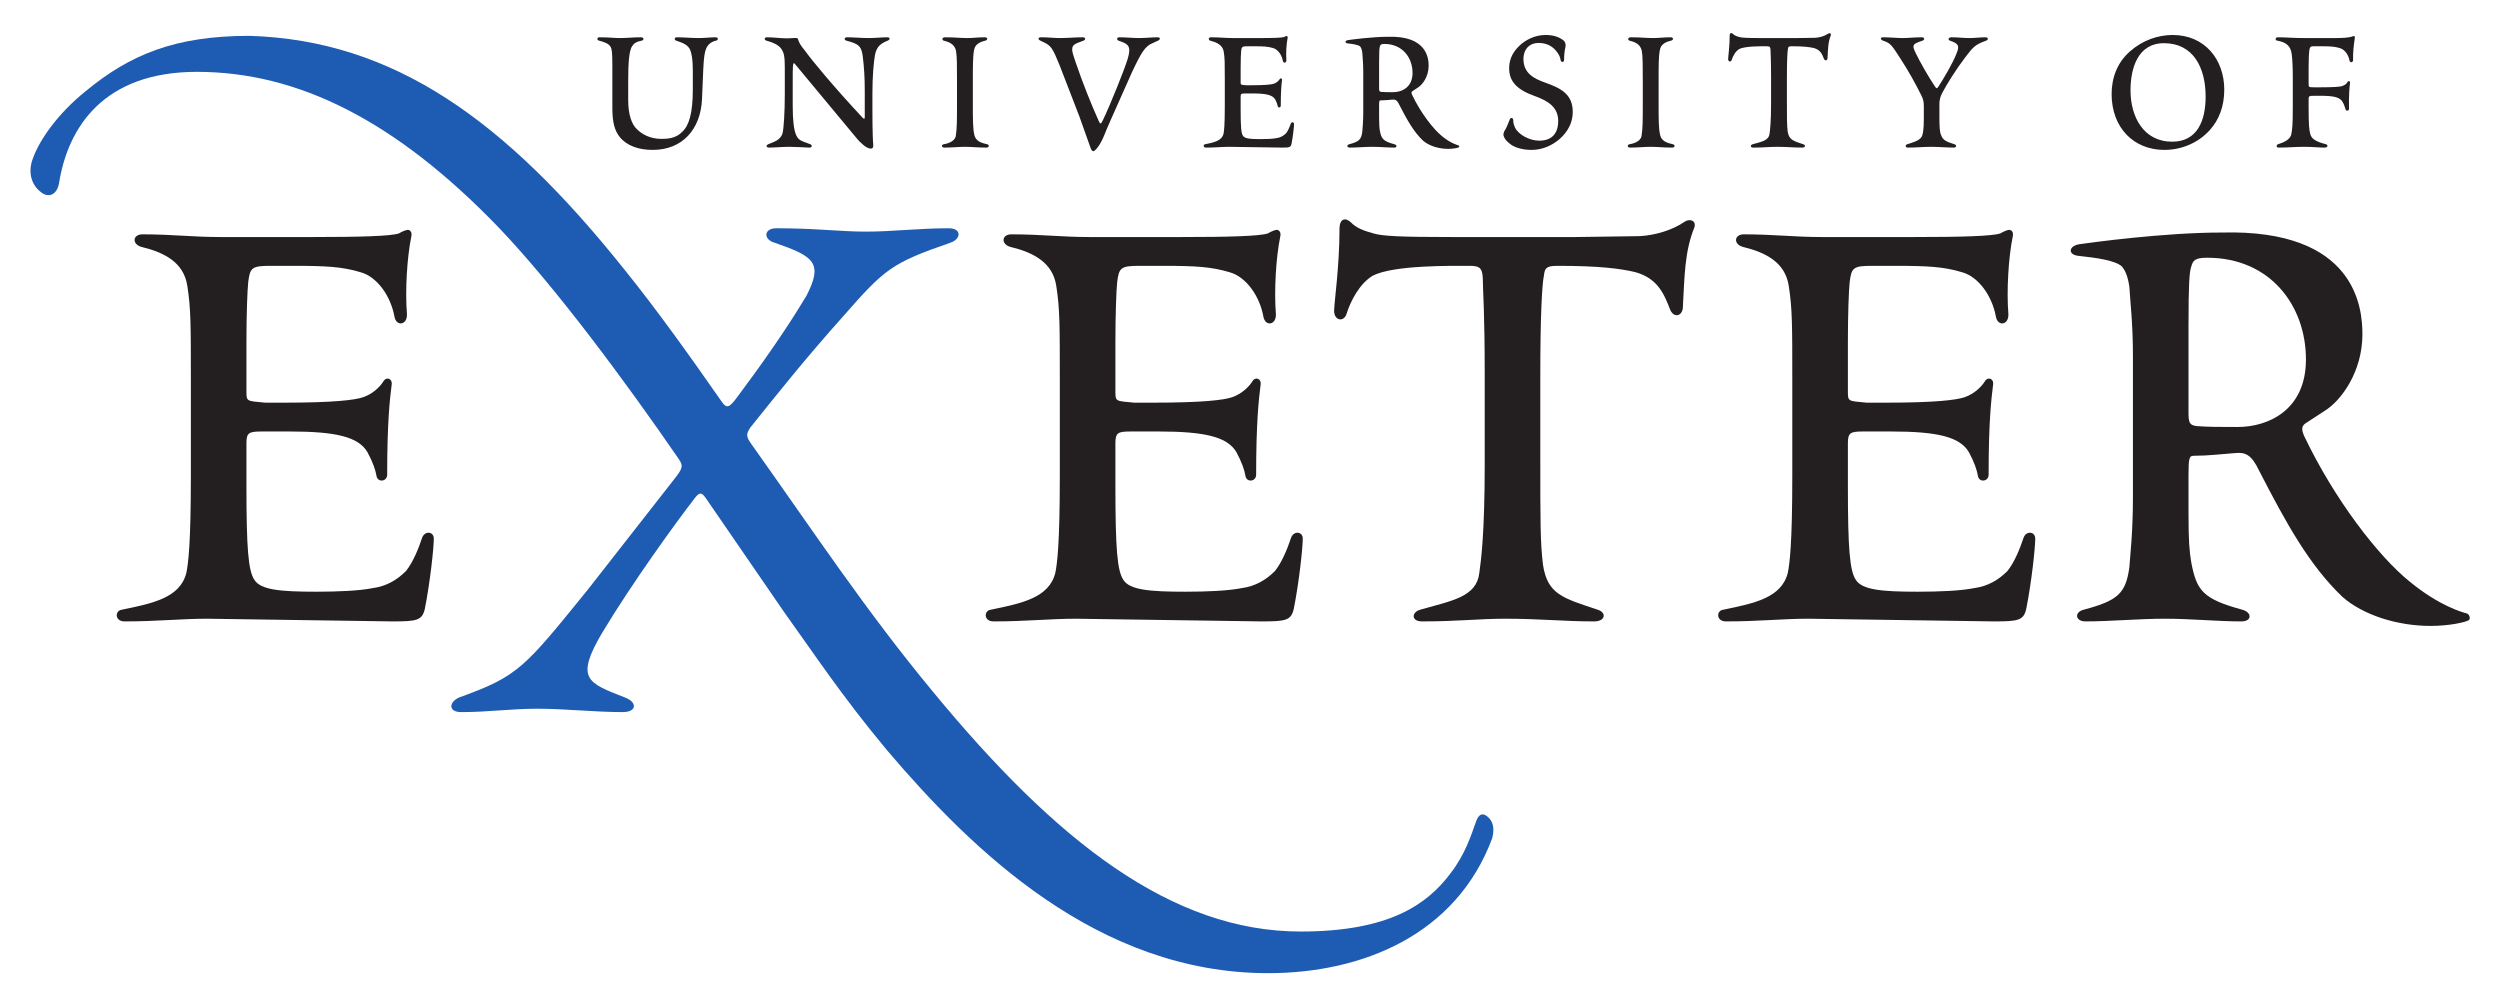
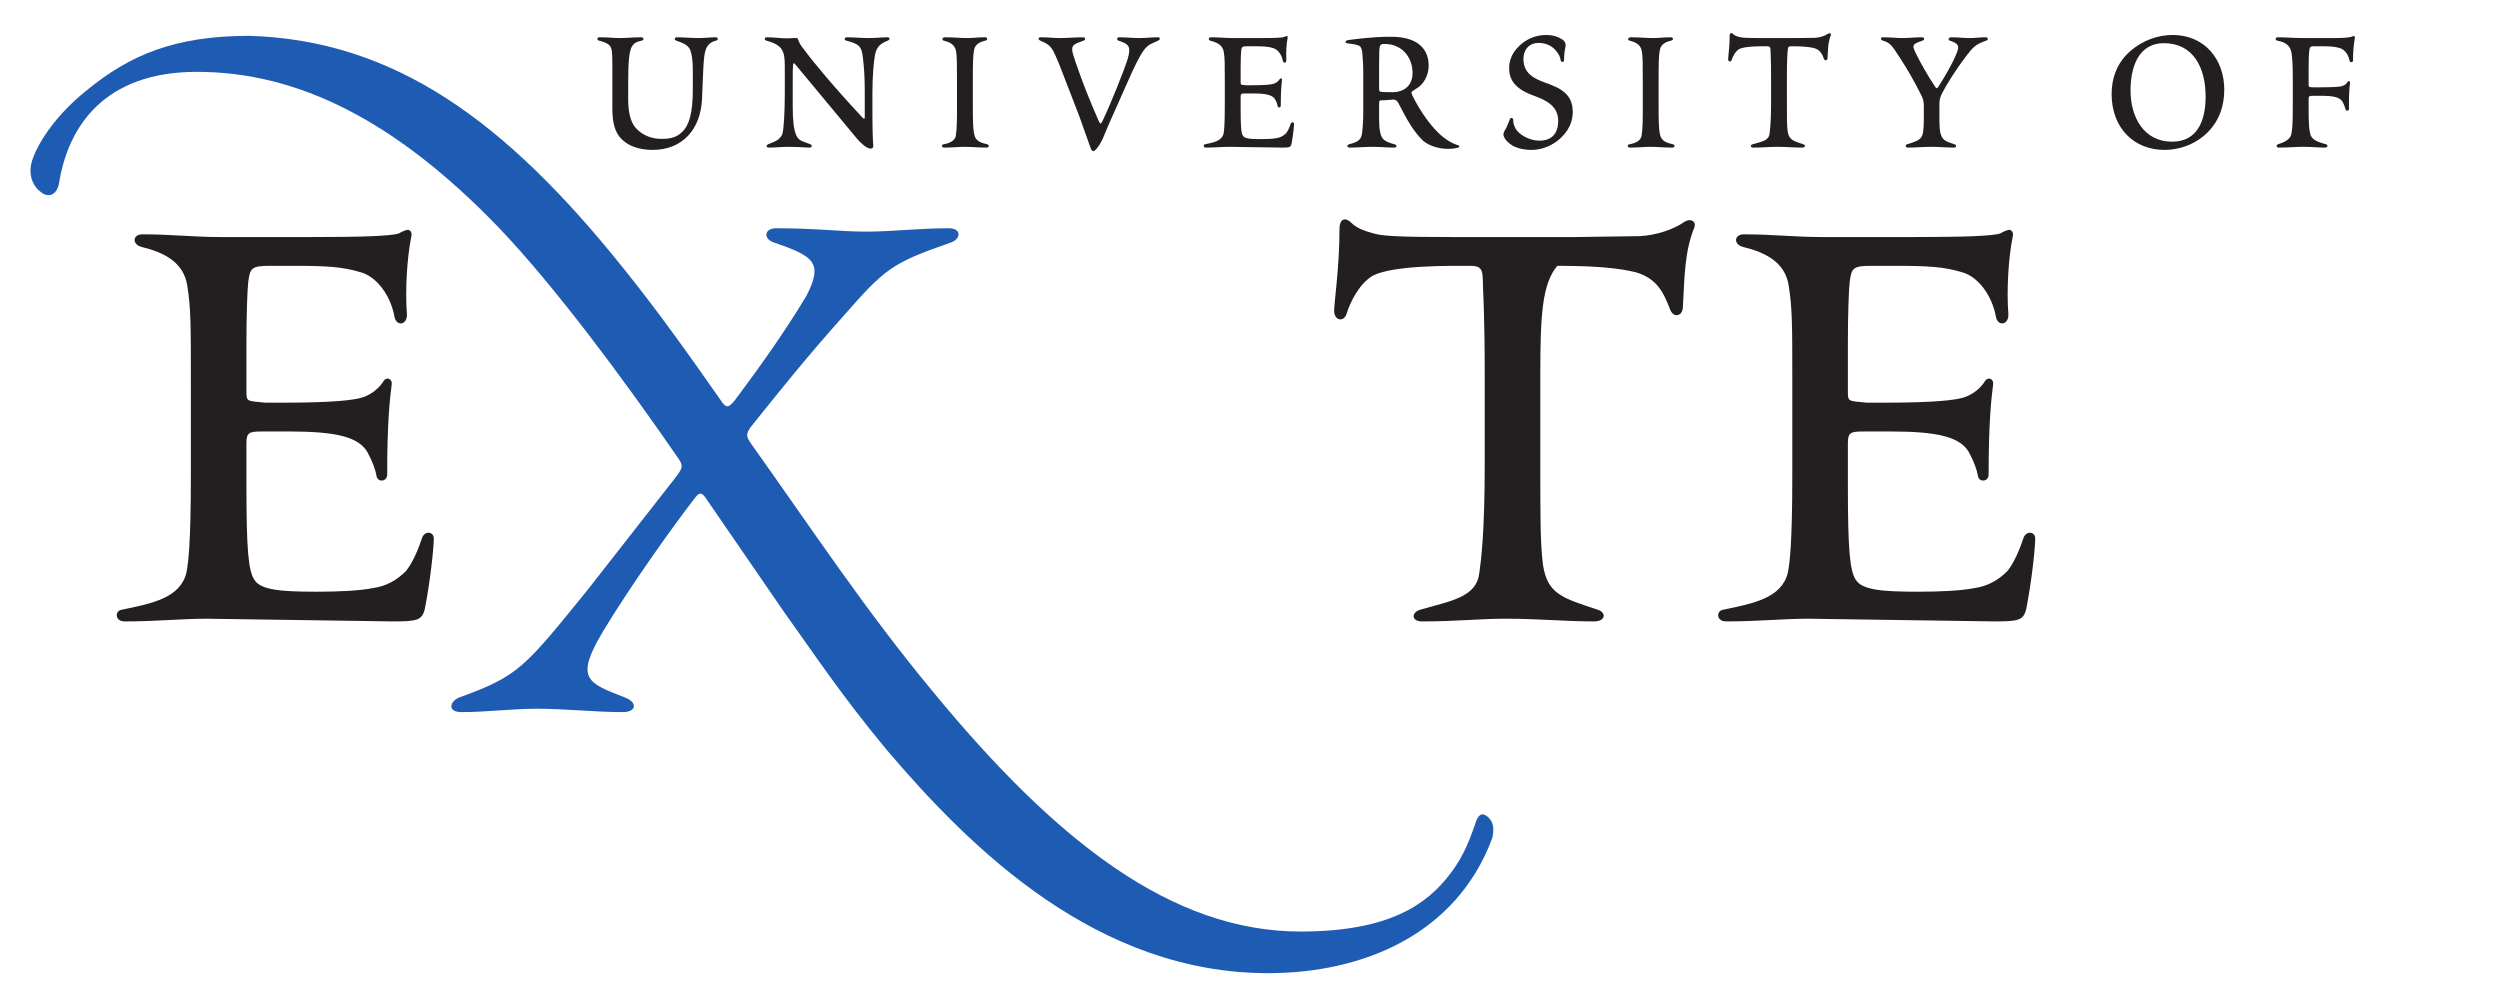
<svg xmlns="http://www.w3.org/2000/svg" width="820" height="330" id="svg2781">
  <defs id="defs2783">
    <clipPath id="clipPath155">
      <path d="M 56.553,736.868 L 207.582,736.868 L 207.582,795.077 L 56.553,795.077 L 56.553,736.868 z" id="path157" />
    </clipPath>
    <clipPath id="clipPath147">
      <path d="M 52.4,726.918 L 210.657,726.918 L 210.657,800.614 L 52.4,800.614 L 52.4,726.918 z" id="path149" />
    </clipPath>
  </defs>
  <g transform="matrix(4.238,0,0,4.238,-13.759,-4.504)" id="layer1">
    <g transform="matrix(1.25,0,0,-1.25,-61.084,1003.466)" id="g143">
      <g transform="translate(-3.2,4.8)" clip-path="url(#clipPath147)" id="g145">
        <g id="g151">
          <g clip-path="url(#clipPath155)" id="g153">
-             <path d="M 190.168,776.984 L 190.168,771.578 C 190.168,770.965 190.224,770.797 190.668,770.742 C 191.389,770.686 192.055,770.686 193.221,770.686 C 195.053,770.686 197.439,771.689 197.439,774.866 C 197.439,778.21 195.219,781.164 191.334,781.164 C 190.557,781.164 190.446,780.997 190.335,780.607 C 190.224,780.273 190.168,779.548 190.168,776.984 z M 186.727,766.338 L 186.727,775.089 C 186.727,777.096 186.56,778.433 186.505,779.381 C 186.394,780.106 186.227,780.384 186.061,780.607 C 185.672,780.997 184.451,781.164 183.397,781.276 C 182.675,781.332 182.731,781.889 183.397,782 C 184.174,782.112 188.67,782.725 192.222,782.725 C 200.548,782.948 200.936,778.043 200.936,776.427 C 200.936,774.086 199.604,772.302 198.605,771.689 L 197.495,770.965 C 197.217,770.797 197.106,770.63 197.328,770.129 C 199.215,766.172 201.935,762.66 203.877,761.1 C 205.709,759.595 207.152,759.205 207.374,759.149 C 207.596,759.093 207.652,758.759 207.485,758.703 C 207.263,758.591 206.32,758.368 205.154,758.368 C 203.101,758.368 200.992,759.037 199.715,760.152 C 197.661,762.103 196.218,764.722 194.553,767.955 C 194.053,769.014 193.665,769.125 193.054,769.07 C 192.278,769.014 191.389,768.903 190.501,768.903 C 190.224,768.903 190.168,768.791 190.168,767.732 L 190.168,765.391 C 190.168,763.608 190.224,762.994 190.335,762.326 C 190.668,760.542 191.056,760.04 193.498,759.372 C 194.109,759.205 194.109,758.647 193.443,758.647 C 191.944,758.647 190.335,758.814 188.725,758.814 C 187.06,758.814 185.34,758.647 183.785,758.647 C 183.175,758.647 183.064,759.205 183.674,759.372 C 185.783,759.929 186.283,760.375 186.505,761.991 C 186.56,762.771 186.727,764.165 186.727,766.338" id="path159" style="fill:#231f20;fill-opacity:1;fill-rule:evenodd;stroke:none" />
            <path d="M 165.636,767.676 L 165.636,773.64 C 165.636,776.984 165.636,778.043 165.414,779.437 C 165.192,780.886 163.971,781.499 162.583,781.833 C 161.973,782 162.029,782.614 162.639,782.614 C 164.471,782.614 165.748,782.446 167.468,782.446 L 173.185,782.446 C 176.126,782.446 178.014,782.502 178.513,782.669 C 178.791,782.836 179.013,782.892 179.068,782.892 C 179.179,782.892 179.346,782.781 179.29,782.502 C 179.013,781.164 178.902,779.102 179.013,777.709 C 179.068,776.984 178.347,776.873 178.236,777.542 C 178.014,778.768 177.181,779.994 176.126,780.273 C 175.016,780.607 174.018,780.663 172.02,780.663 L 170.576,780.663 C 169.411,780.663 169.3,780.551 169.189,779.66 C 169.133,779.158 169.078,777.653 169.078,775.925 L 169.078,772.915 C 169.078,772.247 169.078,772.302 170.243,772.191 L 171.409,772.191 C 174.517,772.191 175.794,772.358 176.293,772.525 C 176.959,772.748 177.403,773.25 177.57,773.529 C 177.736,773.807 178.125,773.696 178.069,773.306 C 177.958,772.414 177.792,771.02 177.792,767.732 C 177.792,767.286 177.181,767.23 177.126,767.676 C 177.07,768.011 176.904,768.512 176.57,769.125 C 176.015,770.073 174.628,770.407 171.742,770.407 L 170.077,770.407 C 169.244,770.407 169.078,770.351 169.078,769.683 L 169.078,767.063 C 169.078,763.162 169.189,761.768 169.577,761.211 C 169.966,760.598 171.187,760.486 173.407,760.486 C 174.739,760.486 176.071,760.542 176.904,760.71 C 177.736,760.821 178.403,761.211 178.958,761.768 C 179.401,762.326 179.734,763.162 179.957,763.831 C 180.123,764.277 180.678,764.221 180.678,763.775 C 180.678,763.217 180.456,761.1 180.123,759.428 C 179.957,758.703 179.623,758.647 178.125,758.647 L 166.635,758.814 C 165.026,758.814 163.583,758.647 161.529,758.647 C 160.918,758.647 160.918,759.316 161.363,759.372 C 163.25,759.762 164.97,760.096 165.359,761.657 C 165.47,762.214 165.636,763.385 165.636,767.676" id="path161" style="fill:#231f20;fill-opacity:1;fill-rule:evenodd;stroke:none" />
-             <path d="M 144.539,782.446 L 152.198,782.446 L 156.195,782.502 C 157.194,782.558 158.248,782.892 158.97,783.394 C 159.303,783.616 159.691,783.45 159.58,783.059 C 158.97,781.554 158.97,780.106 158.858,778.043 C 158.803,777.542 158.304,777.43 158.081,777.932 C 157.693,778.935 157.304,779.883 155.917,780.273 C 154.973,780.495 153.697,780.663 151.088,780.663 C 150.367,780.663 150.311,780.495 150.256,780.049 C 150.145,779.548 150.034,777.597 150.034,773.919 L 150.034,768.624 C 150.034,764.89 150.034,763.496 150.2,762.158 C 150.477,760.319 151.421,760.096 153.586,759.372 C 154.141,759.205 154.085,758.647 153.364,758.647 C 151.477,758.647 150.034,758.814 147.869,758.814 C 146.204,758.814 144.983,758.647 142.707,758.647 C 142.041,758.647 142.041,759.205 142.596,759.372 C 144.539,759.929 146.093,760.152 146.259,761.657 C 146.37,762.437 146.592,764.165 146.592,768.345 L 146.592,773.863 C 146.592,777.82 146.481,779.102 146.481,779.548 C 146.481,780.495 146.37,780.663 145.649,780.663 C 144.539,780.663 140.931,780.718 139.654,780.049 C 138.822,779.548 138.267,778.433 138.045,777.709 C 137.878,777.151 137.268,777.263 137.268,777.876 C 137.268,778.378 137.601,780.607 137.601,782.948 C 137.601,783.616 137.989,783.673 138.322,783.338 C 138.655,783.004 139.099,782.836 139.71,782.669 C 140.265,782.502 141.375,782.446 144.539,782.446" id="path163" style="fill:#231f20;fill-opacity:1;fill-rule:evenodd;stroke:none" />
-             <path d="M 120.284,767.676 L 120.284,773.64 C 120.284,776.984 120.284,778.043 120.062,779.437 C 119.84,780.886 118.619,781.499 117.232,781.833 C 116.621,782 116.677,782.614 117.287,782.614 C 119.119,782.614 120.395,782.446 122.116,782.446 L 127.833,782.446 C 130.775,782.446 132.662,782.502 133.161,782.669 C 133.439,782.836 133.661,782.892 133.716,782.892 C 133.827,782.892 133.994,782.781 133.938,782.502 C 133.661,781.164 133.55,779.102 133.661,777.709 C 133.716,776.984 132.995,776.873 132.884,777.542 C 132.662,778.768 131.829,779.994 130.775,780.273 C 129.665,780.607 128.665,780.663 126.667,780.663 L 125.224,780.663 C 124.059,780.663 123.948,780.551 123.837,779.66 C 123.781,779.158 123.726,777.653 123.726,775.925 L 123.726,772.915 C 123.726,772.247 123.726,772.302 124.891,772.191 L 126.057,772.191 C 129.165,772.191 130.441,772.358 130.941,772.525 C 131.607,772.748 132.051,773.25 132.218,773.529 C 132.384,773.807 132.773,773.696 132.717,773.306 C 132.606,772.414 132.44,771.02 132.44,767.732 C 132.44,767.286 131.829,767.23 131.774,767.676 C 131.718,768.011 131.551,768.512 131.219,769.125 C 130.664,770.073 129.276,770.407 126.39,770.407 L 124.725,770.407 C 123.892,770.407 123.726,770.351 123.726,769.683 L 123.726,767.063 C 123.726,763.162 123.837,761.768 124.225,761.211 C 124.614,760.598 125.835,760.486 128.055,760.486 C 129.387,760.486 130.719,760.542 131.551,760.71 C 132.384,760.821 133.05,761.211 133.605,761.768 C 134.049,762.326 134.382,763.162 134.604,763.831 C 134.771,764.277 135.326,764.221 135.326,763.775 C 135.326,763.217 135.104,761.1 134.771,759.428 C 134.604,758.703 134.271,758.647 132.773,758.647 L 121.284,758.814 C 119.674,758.814 118.231,758.647 116.177,758.647 C 115.567,758.647 115.567,759.316 116.011,759.372 C 117.898,759.762 119.618,760.096 120.007,761.657 C 120.118,762.214 120.284,763.385 120.284,767.676" id="path165" style="fill:#231f20;fill-opacity:1;fill-rule:evenodd;stroke:none" />
+             <path d="M 144.539,782.446 L 152.198,782.446 L 156.195,782.502 C 157.194,782.558 158.248,782.892 158.97,783.394 C 159.303,783.616 159.691,783.45 159.58,783.059 C 158.97,781.554 158.97,780.106 158.858,778.043 C 158.803,777.542 158.304,777.43 158.081,777.932 C 157.693,778.935 157.304,779.883 155.917,780.273 C 154.973,780.495 153.697,780.663 151.088,780.663 C 150.145,779.548 150.034,777.597 150.034,773.919 L 150.034,768.624 C 150.034,764.89 150.034,763.496 150.2,762.158 C 150.477,760.319 151.421,760.096 153.586,759.372 C 154.141,759.205 154.085,758.647 153.364,758.647 C 151.477,758.647 150.034,758.814 147.869,758.814 C 146.204,758.814 144.983,758.647 142.707,758.647 C 142.041,758.647 142.041,759.205 142.596,759.372 C 144.539,759.929 146.093,760.152 146.259,761.657 C 146.37,762.437 146.592,764.165 146.592,768.345 L 146.592,773.863 C 146.592,777.82 146.481,779.102 146.481,779.548 C 146.481,780.495 146.37,780.663 145.649,780.663 C 144.539,780.663 140.931,780.718 139.654,780.049 C 138.822,779.548 138.267,778.433 138.045,777.709 C 137.878,777.151 137.268,777.263 137.268,777.876 C 137.268,778.378 137.601,780.607 137.601,782.948 C 137.601,783.616 137.989,783.673 138.322,783.338 C 138.655,783.004 139.099,782.836 139.71,782.669 C 140.265,782.502 141.375,782.446 144.539,782.446" id="path163" style="fill:#231f20;fill-opacity:1;fill-rule:evenodd;stroke:none" />
            <path d="M 66.482,767.676 L 66.482,773.64 C 66.482,776.984 66.482,778.043 66.26,779.437 C 66.038,780.886 64.817,781.499 63.429,781.833 C 62.819,782 62.874,782.614 63.485,782.614 C 65.317,782.614 66.593,782.446 68.314,782.446 L 74.031,782.446 C 76.972,782.446 78.859,782.502 79.359,782.669 C 79.636,782.836 79.859,782.892 79.914,782.892 C 80.025,782.892 80.192,782.781 80.136,782.502 C 79.859,781.164 79.747,779.102 79.859,777.709 C 79.914,776.984 79.192,776.873 79.082,777.542 C 78.859,778.768 78.027,779.994 76.972,780.273 C 75.862,780.607 74.863,780.663 72.865,780.663 L 71.422,780.663 C 70.256,780.663 70.145,780.551 70.034,779.66 C 69.979,779.158 69.923,777.653 69.923,775.925 L 69.923,772.915 C 69.923,772.247 69.923,772.302 71.089,772.191 L 72.255,772.191 C 75.363,772.191 76.639,772.358 77.139,772.525 C 77.805,772.748 78.249,773.25 78.415,773.529 C 78.582,773.807 78.971,773.696 78.915,773.306 C 78.804,772.414 78.637,771.02 78.637,767.732 C 78.637,767.286 78.027,767.23 77.972,767.676 C 77.916,768.011 77.749,768.512 77.416,769.125 C 76.861,770.073 75.474,770.407 72.588,770.407 L 70.922,770.407 C 70.09,770.407 69.923,770.351 69.923,769.683 L 69.923,767.063 C 69.923,763.162 70.034,761.768 70.423,761.211 C 70.811,760.598 72.032,760.486 74.252,760.486 C 75.585,760.486 76.917,760.542 77.749,760.71 C 78.582,760.821 79.248,761.211 79.803,761.768 C 80.247,762.326 80.58,763.162 80.802,763.831 C 80.969,764.277 81.524,764.221 81.524,763.775 C 81.524,763.217 81.302,761.1 80.969,759.428 C 80.802,758.703 80.469,758.647 78.971,758.647 L 67.481,758.814 C 65.871,758.814 64.428,758.647 62.375,758.647 C 61.764,758.647 61.764,759.316 62.208,759.372 C 64.096,759.762 65.816,760.096 66.204,761.657 C 66.316,762.214 66.482,763.385 66.482,767.676" id="path167" style="fill:#231f20;fill-opacity:1;fill-rule:evenodd;stroke:none" />
            <path d="M 70.114,794.904 C 79.064,794.625 85.933,789.678 93.287,780.482 C 95.369,777.904 97.45,774.978 99.393,772.191 C 99.67,771.843 99.809,771.843 100.364,772.609 C 101.821,774.56 103.347,776.72 104.596,778.81 C 105.637,780.83 105.082,781.248 102.653,782.084 C 101.89,782.293 101.96,782.99 102.723,782.99 C 105.221,782.99 106.678,782.781 108.273,782.781 C 109.938,782.781 111.534,782.99 113.408,782.99 C 114.24,782.99 114.171,782.293 113.477,782.084 C 109.869,780.83 109.453,780.482 106.886,777.556 C 104.458,774.838 102.862,772.818 101.127,770.658 C 100.85,770.24 100.85,770.101 101.196,769.613 C 105.013,764.249 108.273,759.302 112.436,754.286 C 120.068,745.019 127.215,739.446 135.193,739.446 C 140.674,739.446 143.033,741.118 144.49,743.069 C 145.392,744.253 145.739,745.368 146.086,746.343 C 146.294,746.831 146.572,746.761 146.849,746.482 C 147.127,746.204 147.196,745.786 147.057,745.228 C 144.837,739.237 139.009,736.868 133.181,736.868 C 122.635,736.868 114.865,744.462 109.592,750.663 C 106.747,754.077 105.013,756.724 103.209,759.232 L 98.421,766.199 C 98.144,766.617 98.005,766.687 97.728,766.338 C 96.479,764.736 93.773,760.974 91.969,757.978 C 90.235,755.052 91.067,754.843 93.356,753.937 C 94.12,753.658 94.12,753.032 93.218,753.032 C 91.483,753.032 89.679,753.241 87.945,753.241 C 86.28,753.241 84.892,753.032 83.227,753.032 C 82.394,753.032 82.464,753.658 83.088,753.937 C 86.766,755.261 87.112,755.749 91.067,760.625 L 96.409,767.453 C 96.965,768.15 96.965,768.289 96.687,768.707 C 93.426,773.445 89.055,779.367 85.517,783.06 C 79.134,789.678 73.097,792.674 66.853,792.674 C 61.095,792.674 58.874,789.26 58.319,785.777 C 58.181,785.011 57.626,784.871 57.209,785.219 C 56.724,785.568 56.307,786.334 56.724,787.379 C 57.14,788.494 58.25,790.096 59.984,791.49 C 62.69,793.719 65.466,794.904 70.114,794.904" id="path169" style="fill:#1e5bb2;fill-opacity:1;fill-rule:evenodd;stroke:none" />
            <path d="M 196.625,790.557 L 196.625,792.257 C 196.625,793.067 196.593,793.48 196.561,793.75 C 196.498,794.306 196.182,794.512 195.66,794.607 C 195.517,794.623 195.533,794.814 195.692,794.814 C 196.213,794.814 196.704,794.766 197.226,794.766 L 199.219,794.766 C 199.662,794.766 200.136,794.782 200.341,794.877 C 200.405,794.909 200.484,794.893 200.468,794.782 C 200.405,794.401 200.341,793.813 200.357,793.416 C 200.373,793.258 200.183,793.21 200.136,793.368 C 200.089,793.654 199.899,794.036 199.535,794.147 C 199.219,794.242 198.934,794.258 198.364,794.258 L 197.906,794.258 C 197.716,794.258 197.684,794.194 197.653,794.036 C 197.621,793.829 197.605,793.368 197.605,792.908 L 197.605,791.939 C 197.605,791.733 197.605,791.717 197.938,791.717 L 198.333,791.717 C 199.139,791.717 199.503,791.749 199.63,791.78 C 199.788,791.828 199.93,791.892 199.994,792.019 C 200.057,792.146 200.183,792.114 200.167,791.987 C 200.136,791.733 200.089,791.24 200.104,790.367 C 200.104,790.256 199.915,790.24 199.899,790.335 C 199.851,790.462 199.819,790.621 199.709,790.812 C 199.535,791.113 199.139,791.192 198.333,791.192 L 197.985,791.192 C 197.621,791.192 197.605,791.177 197.605,790.97 L 197.605,790.51 C 197.605,789.366 197.637,789.112 197.7,788.858 C 197.763,788.509 198.08,788.35 198.681,788.191 C 198.807,788.159 198.823,787.984 198.586,787.984 C 198.222,787.984 197.874,788.032 197.305,788.032 C 196.783,788.032 196.309,787.984 195.755,787.984 C 195.581,787.984 195.597,788.143 195.708,788.191 C 196.071,788.302 196.451,788.477 196.53,788.794 C 196.593,789.112 196.625,789.366 196.625,790.557 z M 189.156,788.35 C 190.706,788.35 191.228,789.636 191.228,791.145 C 191.228,792.924 190.469,794.448 188.65,794.448 C 187.005,794.448 186.578,792.86 186.578,791.526 C 186.578,789.89 187.384,788.35 189.156,788.35 z M 189.187,794.957 C 191.165,794.957 192.382,793.448 192.382,791.574 C 192.382,790.494 192.034,789.684 191.497,789.08 C 190.833,788.334 189.82,787.841 188.666,787.841 C 186.799,787.841 185.407,789.192 185.407,791.304 C 185.407,792.304 185.755,793.258 186.562,793.956 C 187.321,794.623 188.27,794.957 189.187,794.957 z M 174.745,790.7 L 174.745,789.89 C 174.745,789.303 174.761,788.921 174.856,788.747 C 174.951,788.461 175.156,788.35 175.678,788.191 C 175.821,788.143 175.821,787.984 175.631,787.984 C 175.204,787.984 174.698,788.032 174.255,788.032 C 173.733,788.032 173.322,787.984 172.8,787.984 C 172.625,787.984 172.61,788.143 172.752,788.191 C 173.053,788.286 173.464,788.397 173.622,788.62 C 173.717,788.747 173.78,789.064 173.78,789.732 L 173.78,790.541 C 173.78,790.859 173.733,791.002 173.622,791.224 C 173.227,792.019 172.815,792.749 172.341,793.48 C 171.803,794.306 171.74,794.448 171.25,794.607 C 171.091,794.655 171.076,794.814 171.25,794.814 C 171.692,794.814 172.136,794.766 172.436,794.766 C 172.863,794.766 173.179,794.814 173.654,794.814 C 173.844,794.814 173.844,794.655 173.701,794.607 C 173.116,794.401 173.005,794.369 173.29,793.813 C 173.543,793.289 174.033,792.416 174.492,791.733 C 174.571,791.621 174.619,791.653 174.698,791.78 C 175.03,792.304 175.552,793.162 175.805,793.813 C 176.026,794.322 175.884,794.433 175.394,794.607 C 175.267,794.639 175.283,794.814 175.488,794.814 C 175.915,794.814 176.216,794.766 176.627,794.766 C 176.928,794.766 177.26,794.814 177.608,794.814 C 177.766,794.814 177.798,794.655 177.639,794.607 C 176.943,794.353 176.833,794.21 176.358,793.591 C 175.789,792.845 175.188,791.892 174.919,791.367 C 174.792,791.129 174.745,790.907 174.745,790.7 z M 163.736,794.766 L 165.919,794.766 L 167.058,794.782 C 167.343,794.798 167.643,794.893 167.849,795.036 C 167.944,795.1 168.054,795.052 168.023,794.941 C 167.849,794.512 167.849,794.099 167.817,793.511 C 167.801,793.368 167.659,793.337 167.596,793.48 C 167.485,793.765 167.374,794.036 166.979,794.147 C 166.71,794.21 166.346,794.258 165.603,794.258 C 165.397,794.258 165.381,794.21 165.365,794.083 C 165.334,793.94 165.302,793.384 165.302,792.336 L 165.302,790.828 C 165.302,789.763 165.302,789.366 165.35,788.985 C 165.429,788.461 165.698,788.397 166.315,788.191 C 166.473,788.143 166.457,787.984 166.251,787.984 C 165.713,787.984 165.302,788.032 164.685,788.032 C 164.211,788.032 163.863,787.984 163.214,787.984 C 163.024,787.984 163.024,788.143 163.183,788.191 C 163.736,788.35 164.179,788.413 164.227,788.842 C 164.258,789.064 164.322,789.557 164.322,790.748 L 164.322,792.32 C 164.322,793.448 164.29,793.813 164.29,793.94 C 164.29,794.21 164.258,794.258 164.053,794.258 C 163.736,794.258 162.708,794.274 162.345,794.083 C 162.107,793.94 161.949,793.622 161.886,793.416 C 161.838,793.258 161.664,793.289 161.664,793.464 C 161.664,793.607 161.759,794.242 161.759,794.909 C 161.759,795.1 161.87,795.115 161.965,795.02 C 162.06,794.925 162.186,794.877 162.36,794.83 C 162.518,794.782 162.835,794.766 163.736,794.766 z M 156.379,790.684 L 156.379,792.098 C 156.379,793.051 156.379,793.654 156.315,793.988 C 156.221,794.401 155.873,794.528 155.556,794.607 C 155.43,794.639 155.446,794.814 155.636,794.814 C 156.268,794.814 156.553,794.766 157.027,794.766 C 157.375,794.766 157.66,794.814 158.103,794.814 C 158.293,794.814 158.293,794.639 158.134,794.607 C 157.866,794.544 157.502,794.417 157.439,794.036 C 157.359,793.654 157.359,793.051 157.359,792.098 L 157.359,790.684 C 157.359,789.732 157.359,789.16 157.454,788.763 C 157.534,788.397 157.866,788.27 158.245,788.191 C 158.388,788.159 158.388,787.984 158.198,787.984 C 157.676,787.984 157.296,788.032 156.853,788.032 C 156.474,788.032 156.078,787.984 155.588,787.984 C 155.414,787.984 155.398,788.159 155.556,788.191 C 155.873,788.239 156.236,788.397 156.3,788.683 C 156.379,789.16 156.379,789.732 156.379,790.684 z M 150.367,794.957 C 150.984,794.957 151.285,794.75 151.427,794.655 C 151.585,794.544 151.601,794.401 151.601,794.322 C 151.601,794.242 151.585,794.163 151.553,794.036 C 151.537,793.909 151.506,793.702 151.506,793.416 C 151.506,793.242 151.3,793.242 151.285,793.432 C 151.268,793.559 151.205,793.75 151,793.988 C 150.731,794.306 150.367,794.464 149.924,794.464 C 149.386,794.464 148.991,794.099 148.991,793.464 C 148.991,792.59 149.639,792.257 150.304,792.019 C 151.237,791.685 152.043,791.336 152.043,790.192 C 152.043,789.303 151.49,788.699 151.063,788.381 C 150.573,788.016 150.019,787.841 149.497,787.841 C 148.991,787.841 148.58,787.952 148.279,788.127 C 147.994,788.318 147.82,788.509 147.757,788.731 C 147.726,788.842 147.804,789.017 147.884,789.128 C 147.963,789.255 148.089,789.605 148.152,789.748 C 148.2,789.859 148.342,789.843 148.358,789.699 C 148.358,789.605 148.358,789.461 148.469,789.223 C 148.674,788.794 149.355,788.413 149.971,788.413 C 150.715,788.413 151.142,788.826 151.142,789.636 C 151.142,790.478 150.525,790.875 149.687,791.177 C 148.611,791.558 148.105,792.066 148.105,792.892 C 148.105,793.305 148.232,793.797 148.706,794.258 C 149.086,794.639 149.687,794.957 150.367,794.957 z M 140.053,793.21 L 140.053,791.669 C 140.053,791.494 140.069,791.447 140.195,791.431 C 140.4,791.415 140.59,791.415 140.922,791.415 C 141.444,791.415 142.124,791.701 142.124,792.606 C 142.124,793.559 141.492,794.401 140.385,794.401 C 140.163,794.401 140.131,794.353 140.1,794.242 C 140.069,794.147 140.053,793.94 140.053,793.21 z M 139.072,790.176 L 139.072,792.67 C 139.072,793.242 139.024,793.622 139.009,793.893 C 138.977,794.099 138.929,794.178 138.882,794.242 C 138.771,794.353 138.423,794.401 138.123,794.433 C 137.917,794.448 137.933,794.607 138.123,794.639 C 138.344,794.671 139.625,794.846 140.638,794.846 C 143.01,794.909 143.121,793.511 143.121,793.051 C 143.121,792.384 142.741,791.876 142.456,791.701 L 142.14,791.494 C 142.061,791.447 142.03,791.399 142.093,791.256 C 142.631,790.128 143.406,789.128 143.959,788.683 C 144.481,788.255 144.893,788.143 144.956,788.127 C 145.019,788.111 145.035,788.016 144.987,788 C 144.924,787.968 144.655,787.905 144.323,787.905 C 143.738,787.905 143.137,788.096 142.773,788.413 C 142.188,788.969 141.776,789.715 141.302,790.637 C 141.16,790.938 141.049,790.97 140.875,790.954 C 140.653,790.938 140.4,790.907 140.148,790.907 C 140.069,790.907 140.053,790.875 140.053,790.573 L 140.053,789.906 C 140.053,789.398 140.069,789.223 140.1,789.033 C 140.195,788.524 140.305,788.381 141.002,788.191 C 141.175,788.143 141.175,787.984 140.986,787.984 C 140.559,787.984 140.1,788.032 139.641,788.032 C 139.167,788.032 138.677,787.984 138.234,787.984 C 138.06,787.984 138.028,788.143 138.202,788.191 C 138.803,788.35 138.945,788.477 139.009,788.937 C 139.024,789.16 139.072,789.557 139.072,790.176 z M 130.499,790.557 L 130.499,792.257 C 130.499,793.21 130.499,793.511 130.436,793.909 C 130.373,794.322 130.025,794.496 129.63,794.592 C 129.456,794.639 129.471,794.814 129.646,794.814 C 130.167,794.814 130.531,794.766 131.022,794.766 L 132.651,794.766 C 133.489,794.766 134.027,794.782 134.169,794.83 C 134.248,794.877 134.311,794.893 134.327,794.893 C 134.359,794.893 134.406,794.861 134.39,794.782 C 134.311,794.401 134.28,793.813 134.311,793.416 C 134.327,793.21 134.122,793.178 134.09,793.368 C 134.027,793.718 133.789,794.067 133.489,794.147 C 133.172,794.242 132.888,794.258 132.318,794.258 L 131.907,794.258 C 131.575,794.258 131.543,794.226 131.512,793.972 C 131.496,793.829 131.48,793.4 131.48,792.908 L 131.48,792.05 C 131.48,791.86 131.48,791.876 131.812,791.844 L 132.144,791.844 C 133.03,791.844 133.394,791.892 133.536,791.939 C 133.726,792.003 133.852,792.146 133.9,792.225 C 133.947,792.304 134.058,792.273 134.042,792.162 C 134.011,791.907 133.964,791.51 133.964,790.573 C 133.964,790.446 133.789,790.43 133.774,790.557 C 133.758,790.653 133.71,790.796 133.615,790.97 C 133.457,791.24 133.062,791.336 132.239,791.336 L 131.765,791.336 C 131.528,791.336 131.48,791.32 131.48,791.129 L 131.48,790.383 C 131.48,789.271 131.512,788.874 131.623,788.715 C 131.733,788.54 132.081,788.509 132.714,788.509 C 133.094,788.509 133.473,788.524 133.71,788.572 C 133.947,788.604 134.137,788.715 134.295,788.874 C 134.422,789.033 134.517,789.271 134.58,789.461 C 134.628,789.589 134.786,789.573 134.786,789.446 C 134.786,789.287 134.722,788.683 134.628,788.207 C 134.58,788 134.485,787.984 134.058,787.984 L 130.784,788.032 C 130.326,788.032 129.914,787.984 129.329,787.984 C 129.155,787.984 129.155,788.175 129.281,788.191 C 129.82,788.302 130.31,788.397 130.421,788.842 C 130.452,789.001 130.499,789.334 130.499,790.557 z M 124.724,792.59 L 123.396,789.605 C 123.111,788.969 122.984,788.588 122.874,788.397 C 122.636,787.937 122.431,787.762 122.368,787.762 C 122.288,787.762 122.241,787.826 122.193,787.952 L 121.498,789.906 L 120.264,793.098 C 119.853,794.115 119.742,794.274 119.346,794.48 L 119.078,794.607 C 118.935,794.671 118.904,794.814 119.125,794.814 C 119.6,794.814 119.9,794.766 120.28,794.766 C 120.77,794.766 121.229,794.814 121.703,794.814 C 121.893,794.814 121.893,794.655 121.751,794.607 L 121.339,794.448 C 120.912,794.258 121.023,793.988 121.245,793.321 C 121.703,791.971 122.21,790.716 122.684,789.652 C 122.779,789.43 122.826,789.414 122.937,789.652 C 123.427,790.669 124.266,792.765 124.487,793.48 C 124.693,794.178 124.582,794.369 124.091,794.544 L 123.917,794.607 C 123.791,794.655 123.807,794.814 123.965,794.814 C 124.408,794.814 124.803,794.766 125.183,794.766 C 125.578,794.766 125.974,794.814 126.337,794.814 C 126.527,794.814 126.511,794.671 126.369,794.607 L 126.021,794.448 C 125.562,794.258 125.325,793.877 124.724,792.59 z M 113.918,790.684 L 113.918,792.098 C 113.918,793.051 113.918,793.654 113.855,793.988 C 113.76,794.401 113.412,794.528 113.096,794.607 C 112.97,794.639 112.986,794.814 113.175,794.814 C 113.808,794.814 114.093,794.766 114.567,794.766 C 114.915,794.766 115.2,794.814 115.643,794.814 C 115.832,794.814 115.832,794.639 115.674,794.607 C 115.405,794.544 115.042,794.417 114.978,794.036 C 114.899,793.654 114.899,793.051 114.899,792.098 L 114.899,790.684 C 114.899,789.732 114.899,789.16 114.994,788.763 C 115.073,788.397 115.405,788.27 115.785,788.191 C 115.927,788.159 115.927,787.984 115.738,787.984 C 115.216,787.984 114.836,788.032 114.393,788.032 C 114.014,788.032 113.618,787.984 113.128,787.984 C 112.954,787.984 112.938,788.159 113.096,788.191 C 113.412,788.239 113.776,788.397 113.84,788.683 C 113.918,789.16 113.918,789.732 113.918,790.684 z M 108.681,791.367 L 108.681,790.224 C 108.681,789.033 108.712,788.35 108.728,788.223 C 108.76,787.952 108.665,787.921 108.57,787.921 C 108.444,787.921 108.254,788.032 108.143,788.127 C 107.953,788.286 107.795,788.445 107.763,788.493 L 103.857,793.194 C 103.809,793.242 103.778,793.178 103.762,793.051 C 103.746,792.908 103.746,792.622 103.746,791.923 L 103.746,790.573 C 103.746,788.699 104.047,788.493 104.379,788.365 L 104.838,788.191 C 104.964,788.143 104.964,787.968 104.758,787.984 C 104.379,788 103.967,788.032 103.525,788.032 C 103.082,788.032 102.623,787.984 102.291,787.984 C 102.085,787.984 102.085,788.127 102.228,788.191 L 102.544,788.318 C 102.797,788.413 103.034,788.604 103.114,788.858 C 103.192,789.16 103.256,790.16 103.256,791.336 L 103.256,792.987 C 103.256,793.67 103.192,793.829 103.082,794.036 C 102.892,794.369 102.449,794.512 102.117,794.607 C 101.975,794.639 101.975,794.814 102.149,794.814 C 102.591,794.814 102.971,794.75 103.335,794.75 C 103.462,794.75 103.588,794.75 103.778,794.766 C 104.015,794.782 104.062,794.766 104.078,794.687 C 104.126,794.512 104.221,794.322 104.49,794.004 C 104.933,793.384 106.245,791.796 108.064,789.843 C 108.175,789.732 108.207,789.748 108.207,789.89 L 108.207,791.447 C 108.207,792.432 108.159,792.94 108.096,793.527 C 108.017,794.274 107.843,794.401 107.068,794.607 C 106.909,794.639 106.941,794.814 107.099,794.814 C 107.526,794.814 107.985,794.766 108.46,794.766 C 108.871,794.766 109.25,794.814 109.598,794.814 C 109.788,794.814 109.788,794.671 109.63,794.607 C 109.25,794.448 108.95,794.29 108.839,793.718 C 108.76,793.258 108.681,792.416 108.681,791.367 z M 92.579,790.414 L 92.579,793.035 C 92.579,793.909 92.547,794.051 92.484,794.194 C 92.374,794.433 92.041,794.528 91.757,794.607 C 91.614,794.623 91.614,794.814 91.772,794.814 C 92.405,794.814 92.643,794.766 93.038,794.766 C 93.513,794.766 93.781,794.814 94.351,794.814 C 94.54,794.814 94.556,794.639 94.398,794.607 C 94.066,794.544 93.908,794.433 93.813,794.274 C 93.607,794.004 93.56,793.178 93.56,792.082 L 93.56,790.907 C 93.56,790.033 93.781,789.398 94.114,789.112 C 94.398,788.826 94.904,788.524 95.6,788.524 C 95.964,788.524 96.517,788.54 96.913,788.969 C 97.324,789.35 97.561,790.112 97.561,791.574 L 97.561,792.749 C 97.561,793.48 97.482,793.813 97.403,794.02 C 97.276,794.322 97.008,794.448 96.533,794.607 C 96.391,794.655 96.423,794.814 96.565,794.814 C 97.024,794.814 97.466,794.766 97.925,794.766 C 98.305,794.766 98.653,794.814 98.969,794.814 C 99.143,794.814 99.159,794.639 99.001,794.607 C 98.732,794.544 98.494,794.401 98.368,794.067 C 98.289,793.861 98.242,793.527 98.21,792.876 L 98.131,791.002 C 98.052,789.112 96.913,787.841 95.078,787.841 C 94.208,787.841 93.481,788.096 93.038,788.635 C 92.737,789.017 92.579,789.509 92.579,790.414" id="path171" style="fill:#231f20;fill-opacity:1;fill-rule:evenodd;stroke:none" />
          </g>
        </g>
      </g>
    </g>
  </g>
</svg>